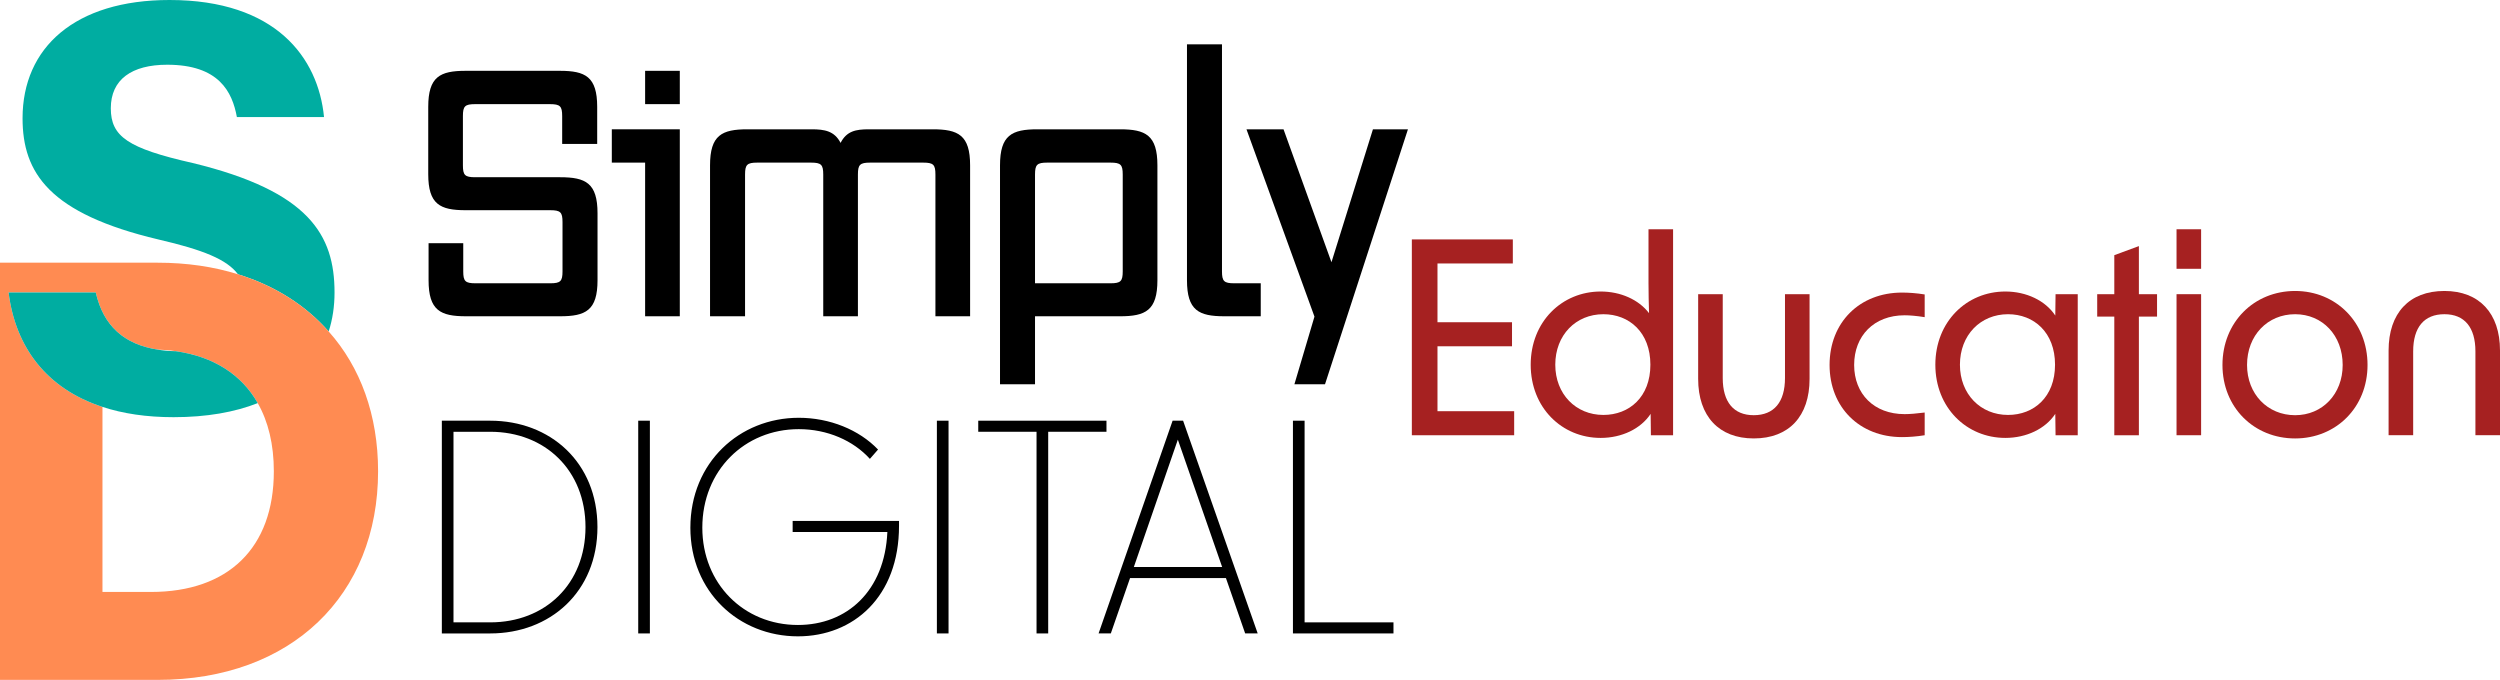
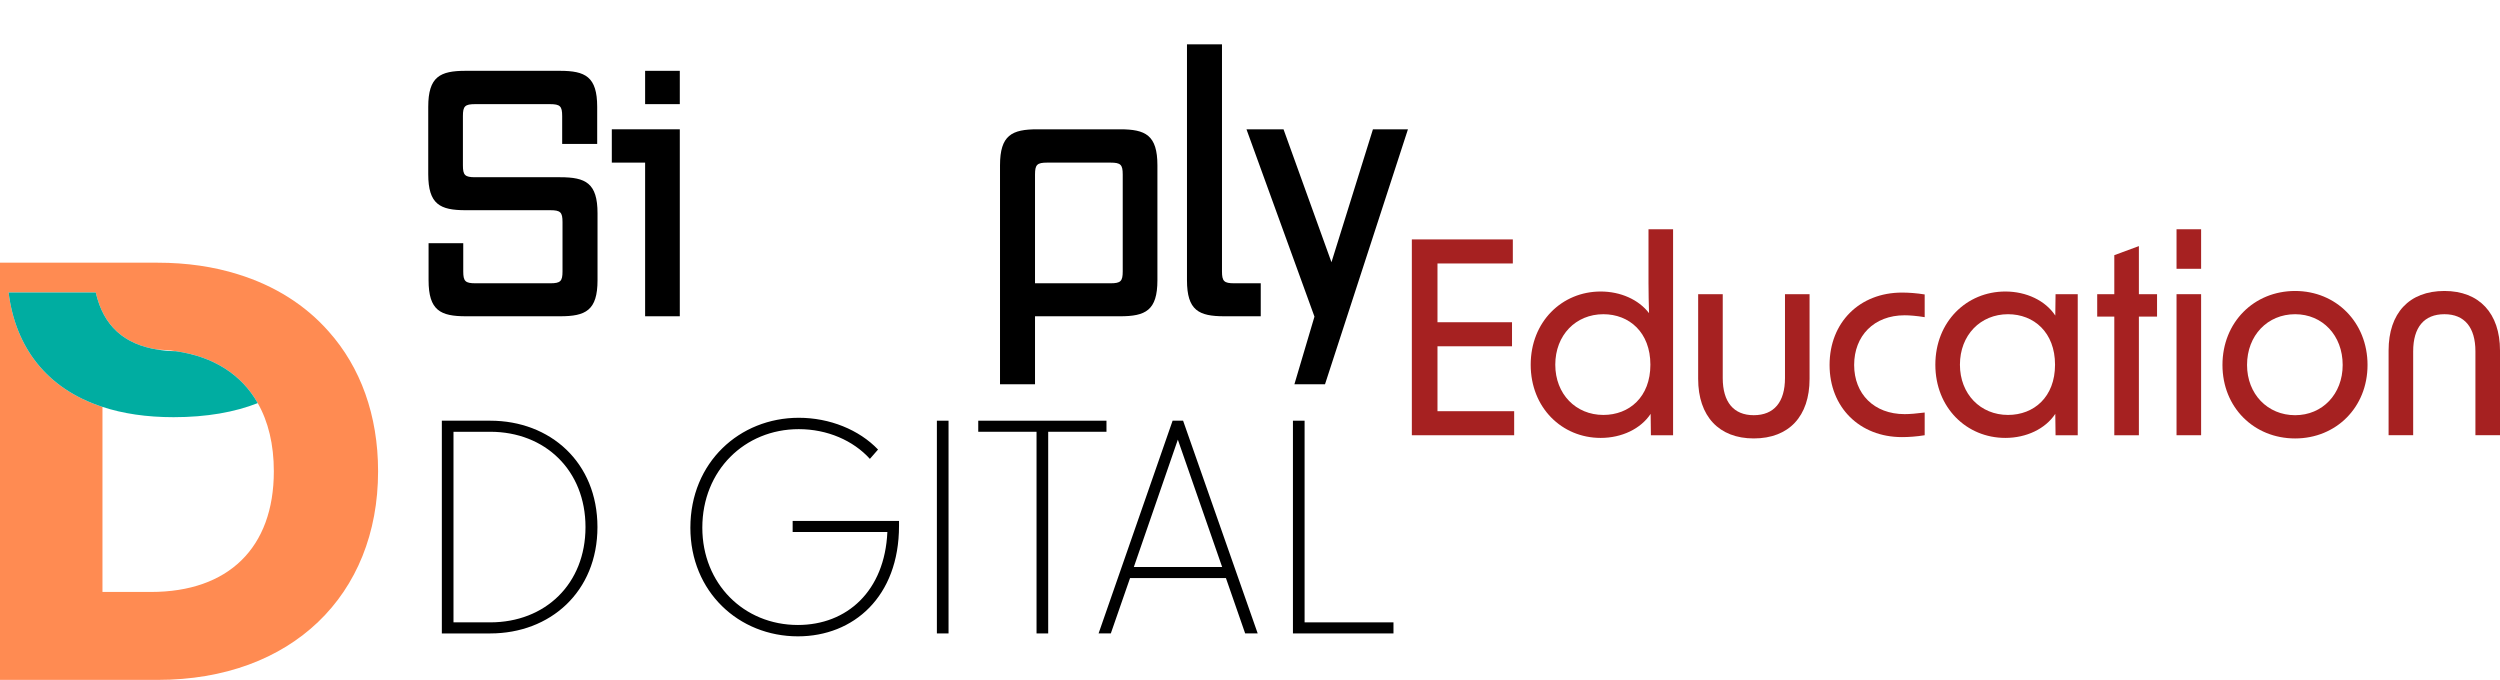
<svg xmlns="http://www.w3.org/2000/svg" id="b" width="353" height="96" viewBox="0 0 353 96">
  <g id="c">
-     <path d="m27.217,23.02c-9.186-2.08-11.57-3.746-11.57-7.732,0-4.068,2.955-6.148,7.962-6.148,7.299,0,9.186,3.82,9.839,7.391h12.306C44.935,8.146,38.952,0,23.94,0,10.566,0,3.185,6.728,3.185,16.696c0,7.732,3.774,13.466,19.191,17.12,6.323,1.463,9.674,2.826,11.229,4.915,5.21,1.611,9.545,4.372,12.803,8.072.552-1.703.828-3.544.828-5.504,0-8.146-3.608-14.294-20.019-18.28Z" fill="#00ada1" />
    <path d="m46.408,46.803c-3.258-3.7-7.593-6.461-12.803-8.072-3.424-1.077-7.235-1.638-11.358-1.638H0v58.907h22.247c18.952,0,31.138-12.002,31.138-29.454,0-7.925-2.485-14.708-6.977-19.743Zm-25.091,36.78h-6.848v-26.131c-7.934-2.586-12.297-8.477-13.254-16.153h12.306c1.077,4.731,4.013,7.317,8.707,8.063.902.028,1.776.101,2.605.23,5.32.755,9.278,3.295,11.56,7.327,1.491,2.614,2.273,5.845,2.273,9.628,0,10.824-6.434,17.037-17.35,17.037Z" fill="#ff8b52" />
    <path d="m36.393,56.919c-3.249,1.279-7.216,1.988-11.883,1.988-3.82,0-7.17-.506-10.042-1.454-7.934-2.586-12.297-8.477-13.254-16.153h12.306c1.077,4.731,4.013,7.317,8.707,8.063.819.138,1.684.212,2.605.23,5.32.755,9.278,3.295,11.56,7.327Z" fill="#00ada1" />
    <path d="m65.795,44.657c-3.6,0-5.28-.816-5.28-5.088v-5.232h4.896v3.984c0,1.392.288,1.679,1.728,1.679h10.56c1.44,0,1.728-.288,1.728-1.679v-6.96c0-1.393-.288-1.68-1.728-1.68h-11.952c-3.6,0-5.28-.816-5.28-5.088v-9.504c0-4.273,1.68-5.089,5.28-5.089h13.296c3.6,0,5.28.816,5.28,5.089v5.232h-4.944v-3.936c0-1.392-.288-1.68-1.728-1.68h-10.56c-1.44,0-1.728.289-1.728,1.68v6.96c0,1.393.288,1.68,1.728,1.68h12c3.6,0,5.28.816,5.28,5.088v9.456c0,4.272-1.68,5.088-5.28,5.088h-13.296Z" />
    <path d="m91.091,44.657v-21.696h-4.704v-4.704h9.6v26.4h-4.896Zm0-29.953v-4.704h4.896v4.704h-4.896Z" />
-     <path d="m132.082,44.657v-20.017c0-1.392-.288-1.679-1.728-1.679h-7.488c-1.44,0-1.728.288-1.728,1.679v20.017h-4.896v-20.017c0-1.392-.288-1.679-1.728-1.679h-7.584c-1.44,0-1.728.288-1.728,1.679v20.017h-4.944v-21.312c0-4.272,1.68-5.088,5.28-5.088h9.072c1.824,0,3.216.239,4.08,1.92.864-1.68,2.16-1.92,3.984-1.92h9.024c3.6,0,5.281.816,5.281,5.088v21.312h-4.896Z" />
    <path d="m146.145,44.657v9.6h-4.943v-30.912c0-4.272,1.679-5.088,5.28-5.088h11.664c3.6,0,5.281.816,5.281,5.088v16.225c0,4.272-1.68,5.088-5.281,5.088h-12Zm12.385-20.017c0-1.392-.289-1.679-1.729-1.679h-8.927c-1.44,0-1.729.288-1.729,1.679v15.36h10.656c1.44,0,1.729-.288,1.729-1.679v-13.681Z" />
    <path d="m172.881,44.657c-3.6,0-5.28-.816-5.28-5.088V6.257h4.943v32.064c0,1.392.289,1.679,1.729,1.679h3.744v4.657h-5.136Z" />
    <path d="m182.77,54.257l2.832-9.551-9.6-26.448h5.232l6.768,18.768,5.856-18.768h4.943l-11.711,36h-4.32Z" />
    <path d="m62.388,59.402h6.83c8.477,0,15.142,5.885,15.142,15.02s-6.666,15.019-15.142,15.019h-6.83v-30.038Zm6.83,28.475c7.777,0,13.455-5.431,13.455-13.455,0-7.983-5.678-13.456-13.455-13.456h-5.185v26.911h5.185Z" />
-     <path d="m90.117,59.402h1.646v30.038h-1.646v-30.038Z" />
    <path d="m97.481,74.504c0-9.217,6.954-15.513,15.307-15.513,4.361,0,8.517,1.687,11.192,4.485l-1.152,1.317c-2.346-2.592-6.008-4.197-10.04-4.197-7.654,0-13.62,5.844-13.62,13.908,0,7.9,5.843,13.743,13.496,13.743,6.913,0,12.262-4.774,12.632-13.126h-13.373v-1.563h15.019v.699c0,9.999-6.419,15.595-14.278,15.595-8.353,0-15.184-6.295-15.184-15.347Z" />
    <path d="m132.288,59.402h1.646v30.038h-1.646v-30.038Z" />
    <path d="m146.359,60.966h-8.23v-1.563h18.105v1.563h-8.229v28.475h-1.646v-28.475Z" />
    <path d="m165.572,59.402h1.481l10.534,30.038h-1.769l-2.717-7.818h-13.537l-2.716,7.818h-1.728l10.452-30.038Zm6.995,20.657l-6.255-17.982-6.213,17.982h12.467Z" />
    <path d="m182.562,59.402h1.646v28.475h12.551v1.563h-14.196v-30.038Z" />
    <path d="m199.352,33.805h14.259v3.396h-10.638v8.299h10.524v3.395h-10.524v9.167h10.827v3.395h-14.448v-27.65Z" fill="#a62121" />
    <path d="m216.135,51.497c0-6.073,4.413-10.336,9.882-10.336,2.792,0,5.357,1.131,6.828,3.055-.038-1.358-.076-2.792-.076-4.262v-7.582h3.471v29.083h-3.131l-.038-3.017c-1.395,2.112-4.074,3.395-7.054,3.395-5.469,0-9.882-4.262-9.882-10.336Zm10.26,7.092c3.659,0,6.64-2.528,6.64-7.092s-2.98-7.13-6.64-7.13c-3.885,0-6.789,2.942-6.789,7.13,0,4.149,2.904,7.092,6.789,7.092Z" fill="#a62121" />
    <path d="m247.627,61.907c-4.904,0-7.847-3.13-7.847-8.412v-11.957h3.471v11.844c0,3.395,1.547,5.243,4.376,5.243,2.866,0,4.413-1.848,4.413-5.243v-11.844h3.471v11.957c0,5.282-2.904,8.412-7.884,8.412Z" fill="#a62121" />
    <path d="m258.336,51.535c0-6.035,4.262-10.223,10.222-10.223.944,0,2.038.075,3.207.264v3.207c-1.169-.189-2.151-.265-2.83-.265-4.338,0-7.129,2.904-7.129,7.017,0,4.074,2.791,6.94,7.129,6.94.679,0,1.66-.075,2.83-.226v3.206c-1.169.189-2.263.264-3.207.264-5.96,0-10.222-4.186-10.222-10.184Z" fill="#a62121" />
    <path d="m273.271,51.497c0-6.073,4.413-10.336,9.882-10.336,2.98,0,5.659,1.282,7.054,3.395l.038-3.017h3.131v19.916h-3.131l-.038-3.017c-1.395,2.112-4.074,3.395-7.054,3.395-5.469,0-9.882-4.262-9.882-10.336Zm10.26,7.092c3.659,0,6.64-2.528,6.64-7.092s-2.98-7.13-6.64-7.13c-3.885,0-6.789,2.942-6.789,7.13,0,4.149,2.904,7.092,6.789,7.092Z" fill="#a62121" />
    <path d="m298.539,44.707h-2.414v-3.168h2.414v-5.508l3.471-1.282v6.79h2.565v3.168h-2.565v16.749h-3.471v-16.749Z" fill="#a62121" />
    <path d="m307.326,32.372h3.471v5.582h-3.471v-5.582Zm0,9.167h3.471v19.916h-3.471v-19.916Z" fill="#a62121" />
    <path d="m313.812,51.535c0-6.035,4.451-10.45,10.26-10.45,5.772,0,10.223,4.414,10.223,10.45,0,5.998-4.451,10.373-10.223,10.373-5.809,0-10.26-4.375-10.26-10.373Zm10.26,7.091c3.848,0,6.714-2.979,6.714-7.091,0-4.187-2.866-7.168-6.714-7.168-3.885,0-6.789,2.98-6.789,7.168,0,4.111,2.904,7.091,6.789,7.091Z" fill="#a62121" />
    <path d="m345.154,41.085c4.903,0,7.846,3.131,7.846,8.412v11.958h-3.471v-11.844c0-3.396-1.547-5.244-4.375-5.244-2.868,0-4.414,1.848-4.414,5.244v11.844h-3.471v-11.958c0-5.281,2.905-8.412,7.885-8.412Z" fill="#a62121" />
  </g>
</svg>